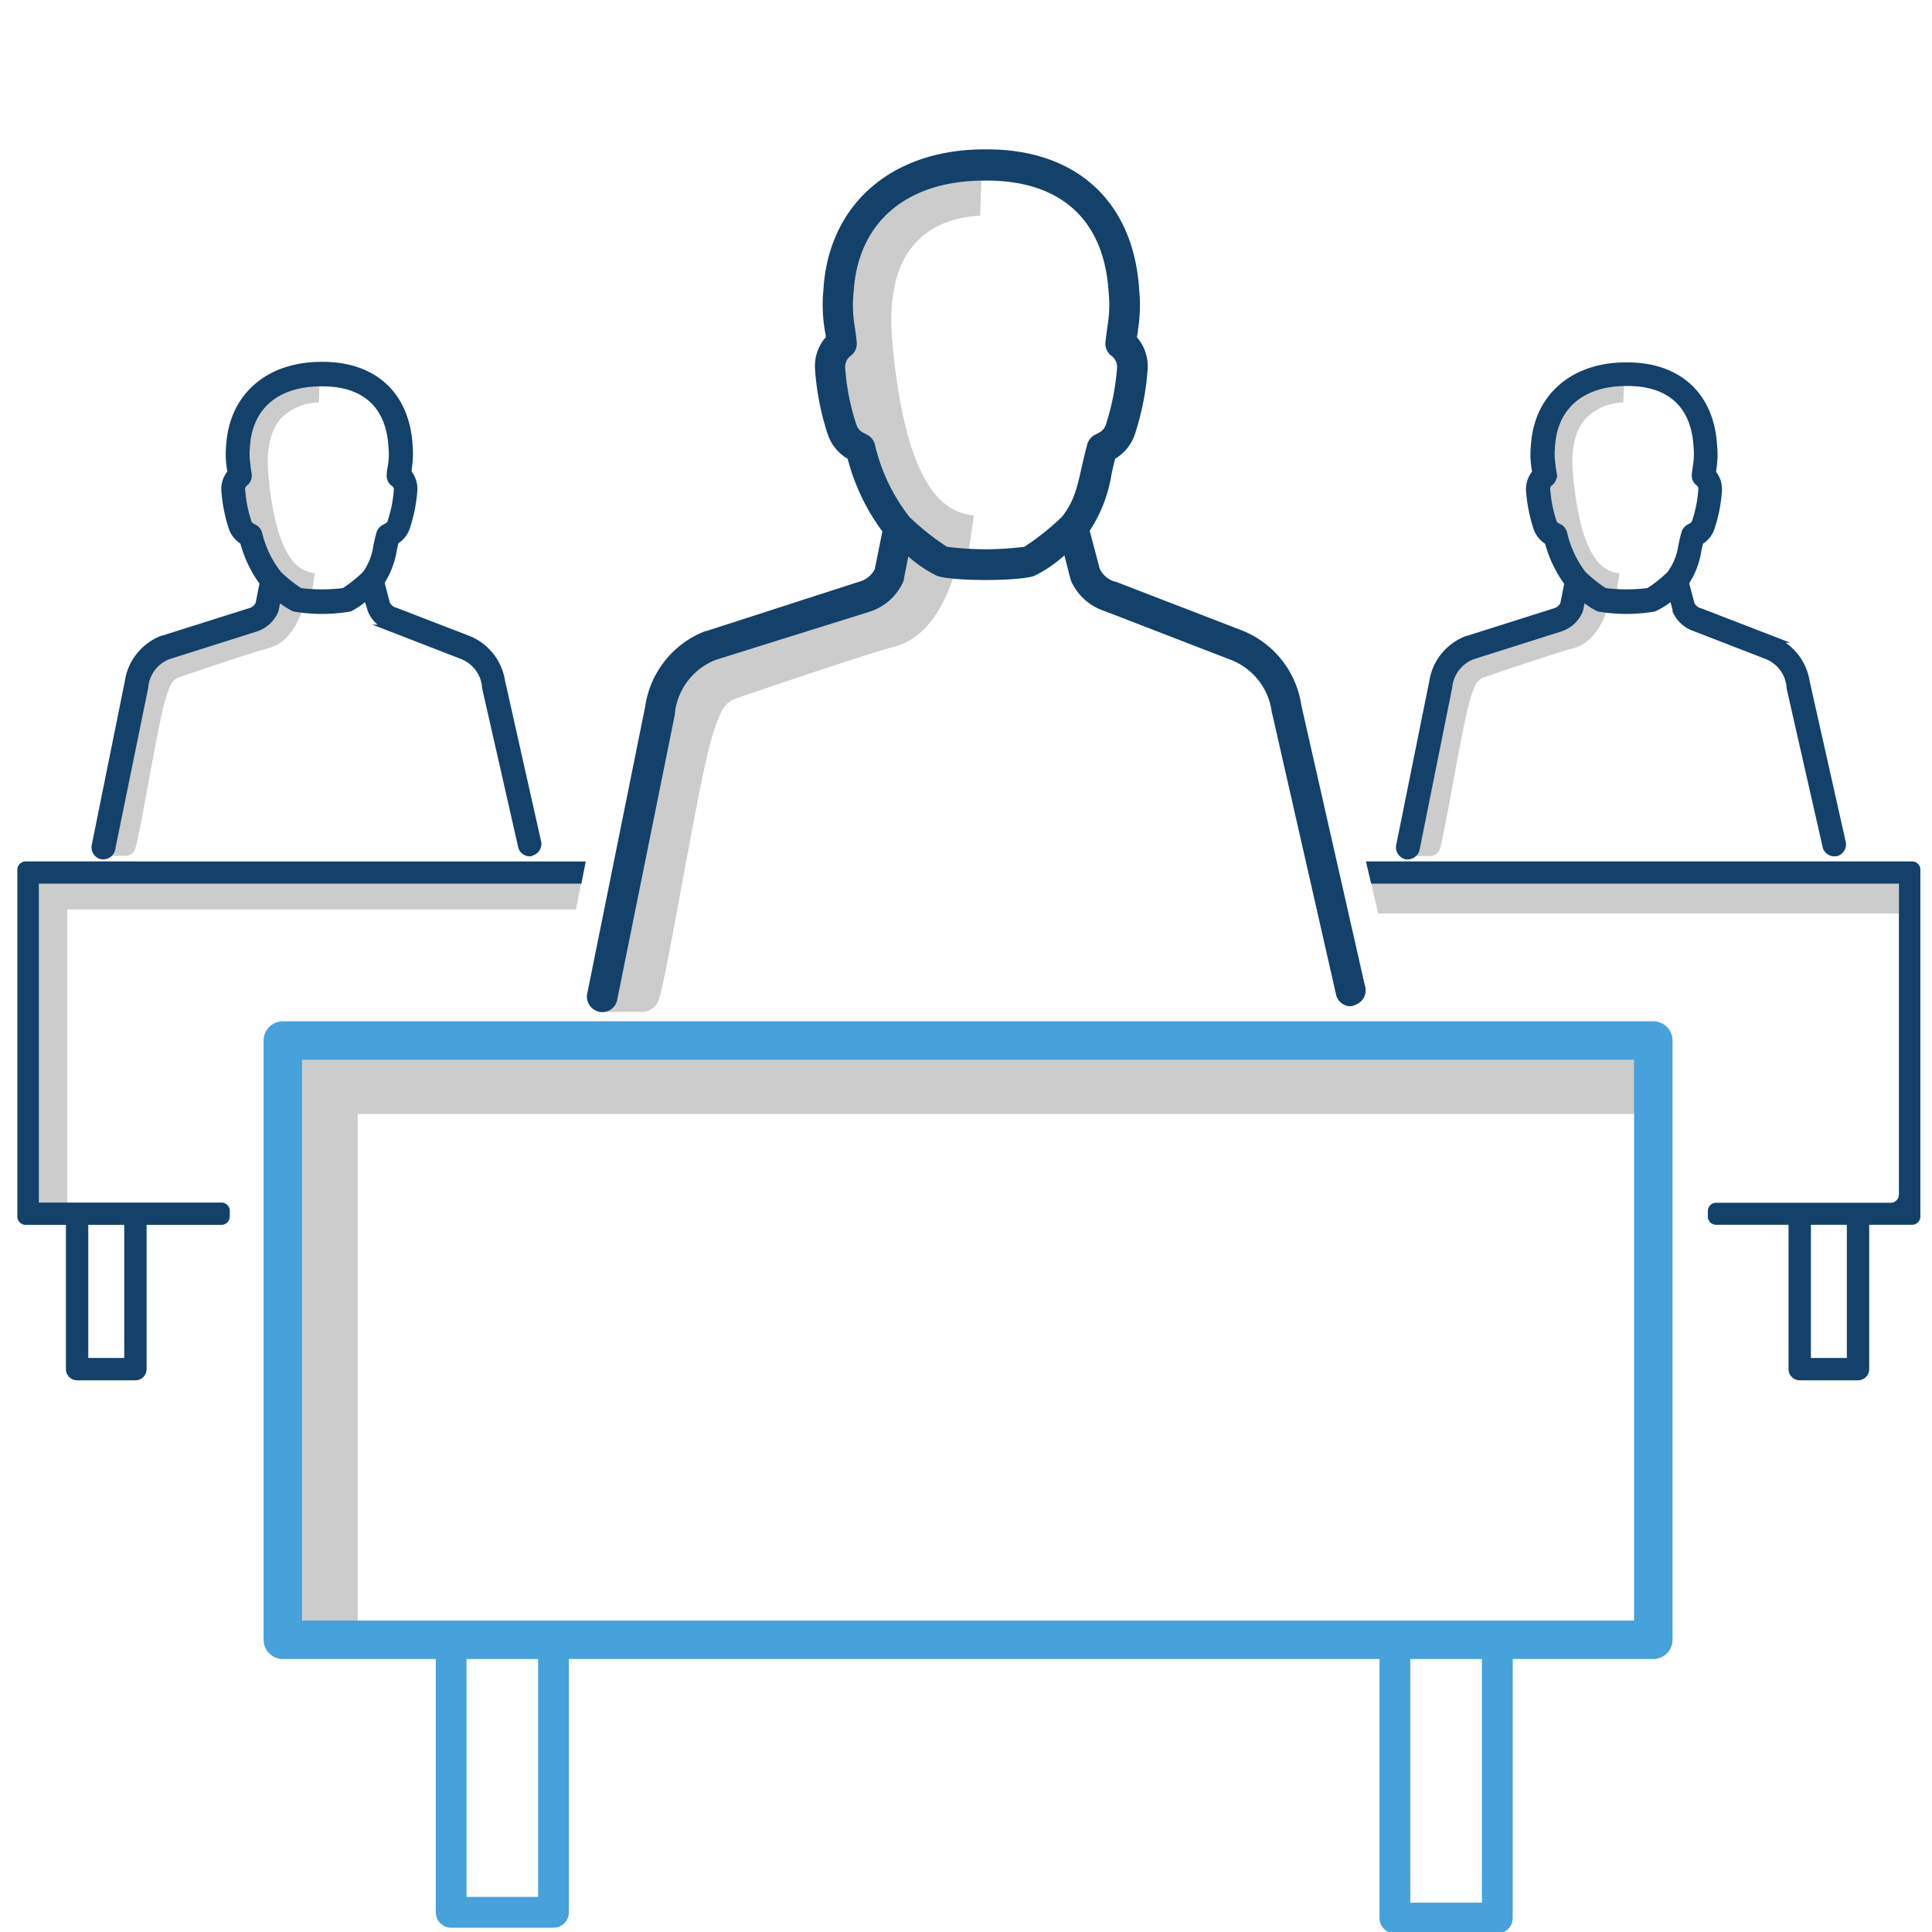
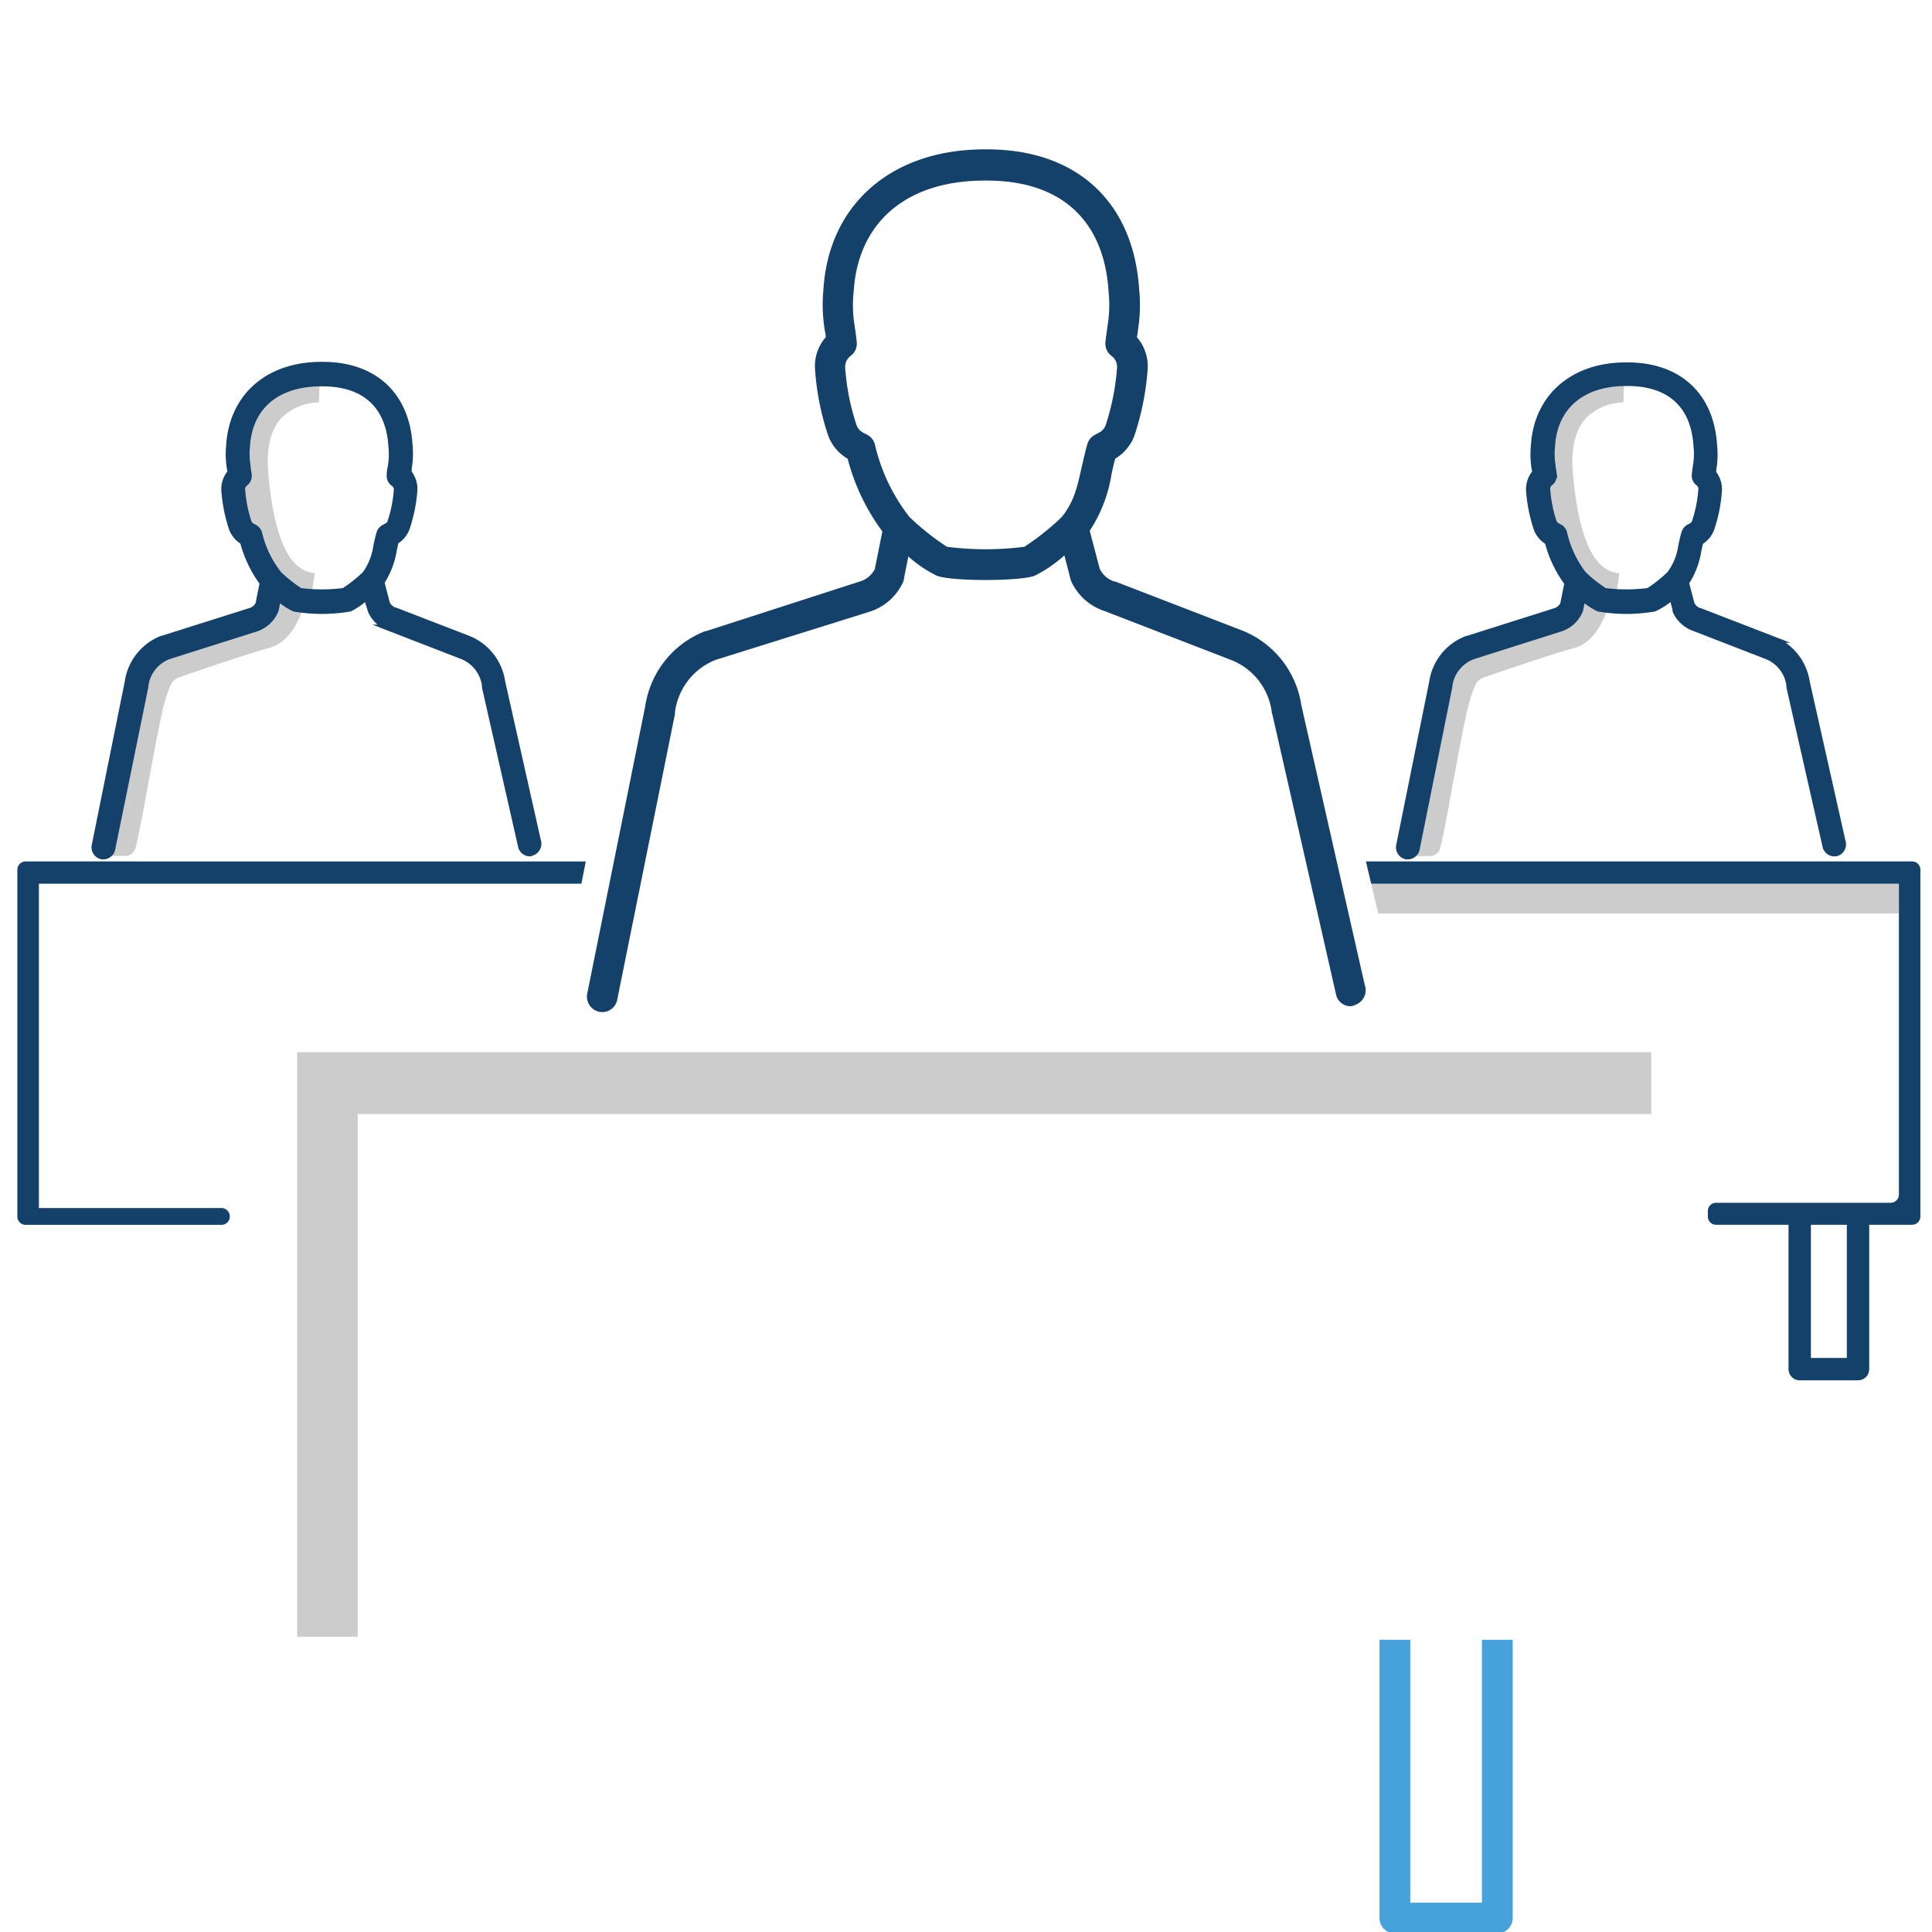
<svg xmlns="http://www.w3.org/2000/svg" id="Layer_1" data-name="Layer 1" viewBox="0 0 216 216">
  <defs>
    <style>.cls-1{fill:#ccc;}.cls-2,.cls-5{fill:#134169;}.cls-2,.cls-6{stroke:#134169;}.cls-2{stroke-miterlimit:10;stroke-width:0.75px;}.cls-3,.cls-4,.cls-6{fill:none;stroke-linejoin:round;}.cls-3,.cls-4{stroke:#47a1db;}.cls-3{stroke-width:3.44px;}.cls-4{stroke-width:4.3px;}.cls-6{stroke-width:2.5px;}</style>
  </defs>
  <polygon class="cls-1" points="39.99 182.99 33.22 182.99 33.22 117.64 184.61 117.64 184.61 124.55 39.99 124.55 39.99 182.99" />
  <path class="cls-1" d="M35.65,45l.14-3.92A9.83,9.83,0,0,0,28.7,44c-2,2.19-2.89,5.35-2.53,9.37.56,6.33,1.94,10.43,4.34,12.66l-.08,0a5,5,0,0,1-1.28,2.63c-1.86.48-9.53,3.1-10.85,3.55-1.47.27-2.67,2-3.56,5.12-1.07,3.75-3.43,18.36-3.43,18.36l2.71,0a1.16,1.16,0,0,0,1.12-.85c.65-2.3,2.43-13.41,3.3-16.44a12.1,12.1,0,0,1,.65-1.83,1.59,1.59,0,0,1,.95-.85c2.85-1,8.65-2.92,10.05-3.28,2.27-.59,3.37-3.11,3.84-4.61l.67.14.59-3.88c-1.27-.21-4.26-.68-5.19-11.09-.25-2.83.24-4.94,1.47-6.28A6.06,6.06,0,0,1,35.65,45Z" />
  <path class="cls-2" d="M59.23,95.37a1,1,0,0,1-.91-.65L54.26,76.83a1,1,0,0,1,0-.17,4.13,4.13,0,0,0-2.62-3.35l-8-3.1a3.52,3.52,0,0,1-2.13-1.92.88.88,0,0,1-.05-.15L41,66.66A8.59,8.59,0,0,1,39.1,68a18.44,18.44,0,0,1-6.2,0,8.17,8.17,0,0,1-1.83-1.24l-.27,1.35a.86.86,0,0,1-.07.21,3.51,3.51,0,0,1-2.15,1.93l-9.79,3.1a4.12,4.12,0,0,0-2.58,3.34l0,.1L12.49,95a1,1,0,0,1-1.18.68,1,1,0,0,1-.67-1.21l3.68-18.22a6.07,6.07,0,0,1,3.82-4.81l.05,0L28,68.34a1.56,1.56,0,0,0,.93-.78l.48-2.4a13.38,13.38,0,0,1-2.21-4.63,2.82,2.82,0,0,1-1.28-1.59,17.45,17.45,0,0,1-.8-4.11,2.79,2.79,0,0,1,.69-2c0-.17-.05-.32-.07-.45a10.07,10.07,0,0,1-.08-2.58C26,44.33,30,40.83,35.92,40.83h.17c5.71,0,9.32,3.33,9.66,8.93a10,10,0,0,1-.09,2.58c0,.13,0,.28-.06.45a2.88,2.88,0,0,1,.69,2,17.08,17.08,0,0,1-.81,4.11,2.78,2.78,0,0,1-1.26,1.59c-.09.34-.16.67-.23,1a9.3,9.3,0,0,1-1.39,3.6l.63,2.42a1.62,1.62,0,0,0,.94.8l.06,0,8.05,3.11a6.09,6.09,0,0,1,3.82,4.78l4,17.81a1,1,0,0,1-.59,1.26A1.13,1.13,0,0,1,59.23,95.37ZM31.15,64.22a16.36,16.36,0,0,0,2.38,1.89,19.45,19.45,0,0,0,4.94,0,16.36,16.36,0,0,0,2.38-1.89,6.93,6.93,0,0,0,1.26-3.14c.1-.47.21-1,.36-1.49A1,1,0,0,1,43,59l.29-.16a.82.82,0,0,0,.41-.5,14.56,14.56,0,0,0,.71-3.63A.87.87,0,0,0,44,54a1,1,0,0,1-.39-.91c0-.42.09-.73.13-1a7.94,7.94,0,0,0,.06-2.18c-.27-4.57-3-7.09-7.74-7.09h-.16c-5,0-8.06,2.65-8.33,7.09a8.19,8.19,0,0,0,.07,2.17c0,.27.08.58.13,1a1,1,0,0,1-.39.91.88.88,0,0,0-.35.74,15.53,15.53,0,0,0,.71,3.63.84.84,0,0,0,.42.5l.29.16a1,1,0,0,1,.48.6A11.76,11.76,0,0,0,31.15,64.22Z" />
  <path class="cls-1" d="M181.49,45l.13-3.92A9.83,9.83,0,0,0,174.54,44c-2,2.19-2.9,5.35-2.54,9.37.57,6.33,1.95,10.43,4.35,12.66l-.08,0A4.91,4.91,0,0,1,175,68.68c-1.85.48-9.53,3.1-10.85,3.55-1.46.27-2.66,2-3.55,5.12-1.07,3.75-3.44,18.36-3.44,18.36l2.72,0a1.16,1.16,0,0,0,1.12-.85c.64-2.3,2.43-13.41,3.3-16.44a12.1,12.1,0,0,1,.65-1.83,1.6,1.6,0,0,1,.94-.85c2.86-1,8.65-2.92,10.06-3.28,2.27-.59,3.37-3.11,3.84-4.61l.67.14.59-3.88c-1.28-.21-4.26-.68-5.19-11.09-.26-2.83.24-4.94,1.47-6.28A6,6,0,0,1,181.49,45Z" />
  <path class="cls-2" d="M205.07,95.37a1,1,0,0,1-.91-.65L200.1,76.83a1.09,1.09,0,0,1,0-.17,4.1,4.1,0,0,0-2.61-3.35l-8-3.1a3.53,3.53,0,0,1-2.12-1.92.88.88,0,0,1,0-.15l-.39-1.48A8.61,8.61,0,0,1,184.93,68a18.44,18.44,0,0,1-6.2,0,8.38,8.38,0,0,1-1.82-1.24l-.27,1.35a1.72,1.72,0,0,1-.07.21,3.5,3.5,0,0,1-2.16,1.93l-9.78,3.1A4.15,4.15,0,0,0,162,76.66a.3.3,0,0,1,0,.1L158.33,95a1,1,0,0,1-1.19.68,1,1,0,0,1-.66-1.21l3.68-18.22A6.07,6.07,0,0,1,164,71.47l.05,0,9.82-3.11a1.56,1.56,0,0,0,.93-.78l.48-2.4a13.38,13.38,0,0,1-2.21-4.63,2.82,2.82,0,0,1-1.28-1.59,17.45,17.45,0,0,1-.8-4.11,2.83,2.83,0,0,1,.68-2q0-.26-.06-.45a10.07,10.07,0,0,1-.08-2.58c.33-5.43,4.35-8.93,10.25-8.93h.16c5.71,0,9.33,3.33,9.66,8.93a9.63,9.63,0,0,1-.08,2.58q0,.19-.06.45a2.83,2.83,0,0,1,.68,2,16.58,16.58,0,0,1-.8,4.11,2.76,2.76,0,0,1-1.27,1.59c-.08.34-.16.67-.23,1a9,9,0,0,1-1.39,3.6l.64,2.42a1.59,1.59,0,0,0,.94.8l.06,0,8.05,3.11a6.09,6.09,0,0,1,3.82,4.78l4,17.81a1,1,0,0,1-.59,1.26A1.19,1.19,0,0,1,205.07,95.37ZM177,64.22a15.76,15.76,0,0,0,2.39,1.89,19.37,19.37,0,0,0,4.93,0,15.83,15.83,0,0,0,2.38-1.89A6.83,6.83,0,0,0,188,61.08c.1-.47.21-1,.36-1.49a1,1,0,0,1,.48-.6l.29-.16a.86.86,0,0,0,.41-.5,14.56,14.56,0,0,0,.71-3.63.86.86,0,0,0-.35-.74,1,1,0,0,1-.38-.91c.05-.42.09-.73.13-1a7.94,7.94,0,0,0,.06-2.18c-.27-4.57-3-7.09-7.74-7.09h-.16c-4.95,0-8.06,2.65-8.33,7.09a8.29,8.29,0,0,0,.06,2.17c0,.27.09.58.14,1a1,1,0,0,1-.39.91.86.86,0,0,0-.35.74,15,15,0,0,0,.71,3.63.86.86,0,0,0,.41.5l.3.16a1,1,0,0,1,.47.6A11.76,11.76,0,0,0,177,64.22Z" />
  <polyline class="cls-3" points="155.95 183.33 155.95 214.44 167.4 214.44 167.4 183.33" />
-   <polyline class="cls-3" points="50.44 183.33 50.44 213.8 61.88 213.8 61.88 183.33" />
-   <rect class="cls-4" x="31.62" y="116.33" width="153.22" height="67" />
-   <path class="cls-1" d="M109.58,24.13l.24-6.89c-.3,0-7.44-.23-12.44,5.14-3.58,3.85-5.08,9.38-4.45,16.44,1,11.11,3.42,18.32,7.63,22.24l-.14,0c-.47,2.16-1.65,4.38-2.25,4.6-3.26.84-16.73,5.44-19,6.23-2.58.49-4.68,3.51-6.24,9-1.88,6.59-6,32.24-6,32.24l4.77,0a2,2,0,0,0,2-1.49c1.14-4,4.28-23.54,5.8-28.87a20,20,0,0,1,1.15-3.21,2.8,2.8,0,0,1,1.65-1.48c5-1.71,15.19-5.14,17.65-5.77,4-1,5.92-5.45,6.74-8.09.39.09.78.17,1.19.24l1-6.81c-2.24-.36-7.49-1.18-9.12-19.46-.44-5,.43-8.68,2.58-11C105.1,24.06,109.53,24.14,109.58,24.13Z" />
  <path class="cls-5" d="M151,112.5a1.68,1.68,0,0,1-1.59-1.15l-7.14-31.41a1.38,1.38,0,0,1-.08-.29,7.24,7.24,0,0,0-4.59-5.88L123.5,68.32A6.21,6.21,0,0,1,119.77,65a1.43,1.43,0,0,1-.09-.27L119,62.09a14.69,14.69,0,0,1-3.35,2.29c-1.73.62-9.16.62-10.89,0a14.2,14.2,0,0,1-3.21-2.17l-.47,2.37A2.29,2.29,0,0,1,101,65a6.16,6.16,0,0,1-3.78,3.39L80,73.78a7.26,7.26,0,0,0-4.54,5.87,1.16,1.16,0,0,1,0,.18l-6.48,32.06a1.69,1.69,0,0,1-2.09,1.2A1.73,1.73,0,0,1,65.67,111l6.46-32a10.68,10.68,0,0,1,6.72-8.44l.09,0L96.17,65a2.75,2.75,0,0,0,1.63-1.36l.85-4.23a23.52,23.52,0,0,1-3.88-8.12,5,5,0,0,1-2.25-2.8,29.8,29.8,0,0,1-1.4-7.22,4.92,4.92,0,0,1,1.2-3.57c0-.3-.08-.56-.11-.79a17.71,17.71,0,0,1-.15-4.54c.58-9.53,7.64-15.67,18-15.67h.3c10,0,16.37,5.85,17,15.67a17.33,17.33,0,0,1-.14,4.54c0,.23-.07.49-.11.79a5,5,0,0,1,1.2,3.57,30.41,30.41,0,0,1-1.41,7.22,5,5,0,0,1-2.22,2.79c-.16.6-.29,1.17-.41,1.74a16.06,16.06,0,0,1-2.44,6.32l1.12,4.25A2.75,2.75,0,0,0,124.54,65l.11,0,14.14,5.46a10.67,10.67,0,0,1,6.7,8.38l7.09,31.28a1.73,1.73,0,0,1-1,2.2A1.58,1.58,0,0,1,151,112.5ZM101.68,57.8a28.08,28.08,0,0,0,4.19,3.33,33.92,33.92,0,0,0,8.66,0,28.68,28.68,0,0,0,4.18-3.33c1.36-1.7,1.72-3.31,2.21-5.51.19-.83.38-1.68.64-2.62a1.73,1.73,0,0,1,.84-1.05l.51-.27a1.51,1.51,0,0,0,.73-.89,27,27,0,0,0,1.25-6.38,1.53,1.53,0,0,0-.62-1.29,1.73,1.73,0,0,1-.68-1.59c.09-.74.17-1.29.23-1.75a14.08,14.08,0,0,0,.12-3.83c-.49-8-5.32-12.43-13.6-12.43h-.28c-8.69,0-14.15,4.64-14.62,12.43a14.08,14.08,0,0,0,.11,3.82c.07.46.15,1,.23,1.76a1.71,1.71,0,0,1-.68,1.59,1.52,1.52,0,0,0-.61,1.29,25.9,25.9,0,0,0,1.25,6.38,1.53,1.53,0,0,0,.72.89l.52.27a1.72,1.72,0,0,1,.83,1.05A20.65,20.65,0,0,0,101.68,57.8Z" />
  <polyline class="cls-6" points="201.21 135.22 201.21 153.07 207.73 153.07 207.73 135.22" />
-   <polyline class="cls-6" points="8.62 135.22 8.62 153.07 15.14 153.07 15.14 135.22" />
-   <polygon class="cls-1" points="4.35 98.8 4.35 134.47 7.52 134.47 7.52 101.68 64.39 101.68 64.96 98.8 4.35 98.8" />
-   <path class="cls-5" d="M2.85,96.31a.93.93,0,0,0-.91.94V136a.93.93,0,0,0,.91.94H24.78a.93.93,0,0,0,.91-.94v-.61a.93.93,0,0,0-.91-.94H4.35V98.8H65l.21-1.07.28-1.42Z" />
+   <path class="cls-5" d="M2.85,96.31a.93.93,0,0,0-.91.94V136a.93.93,0,0,0,.91.94H24.78a.93.93,0,0,0,.91-.94a.93.93,0,0,0-.91-.94H4.35V98.8H65l.21-1.07.28-1.42Z" />
  <polygon class="cls-1" points="153.3 98.8 154.09 102.13 212.28 102.13 212.28 98.8 153.3 98.8" />
  <path class="cls-5" d="M213.79,96.31H152.71l.44,1.86.15.63h59v34.74a.92.92,0,0,1-.9.93H191.85a.92.92,0,0,0-.91.93V136a.92.92,0,0,0,.91.93h21.94a.92.92,0,0,0,.91-.93V97.24A.92.92,0,0,0,213.79,96.31Z" />
</svg>